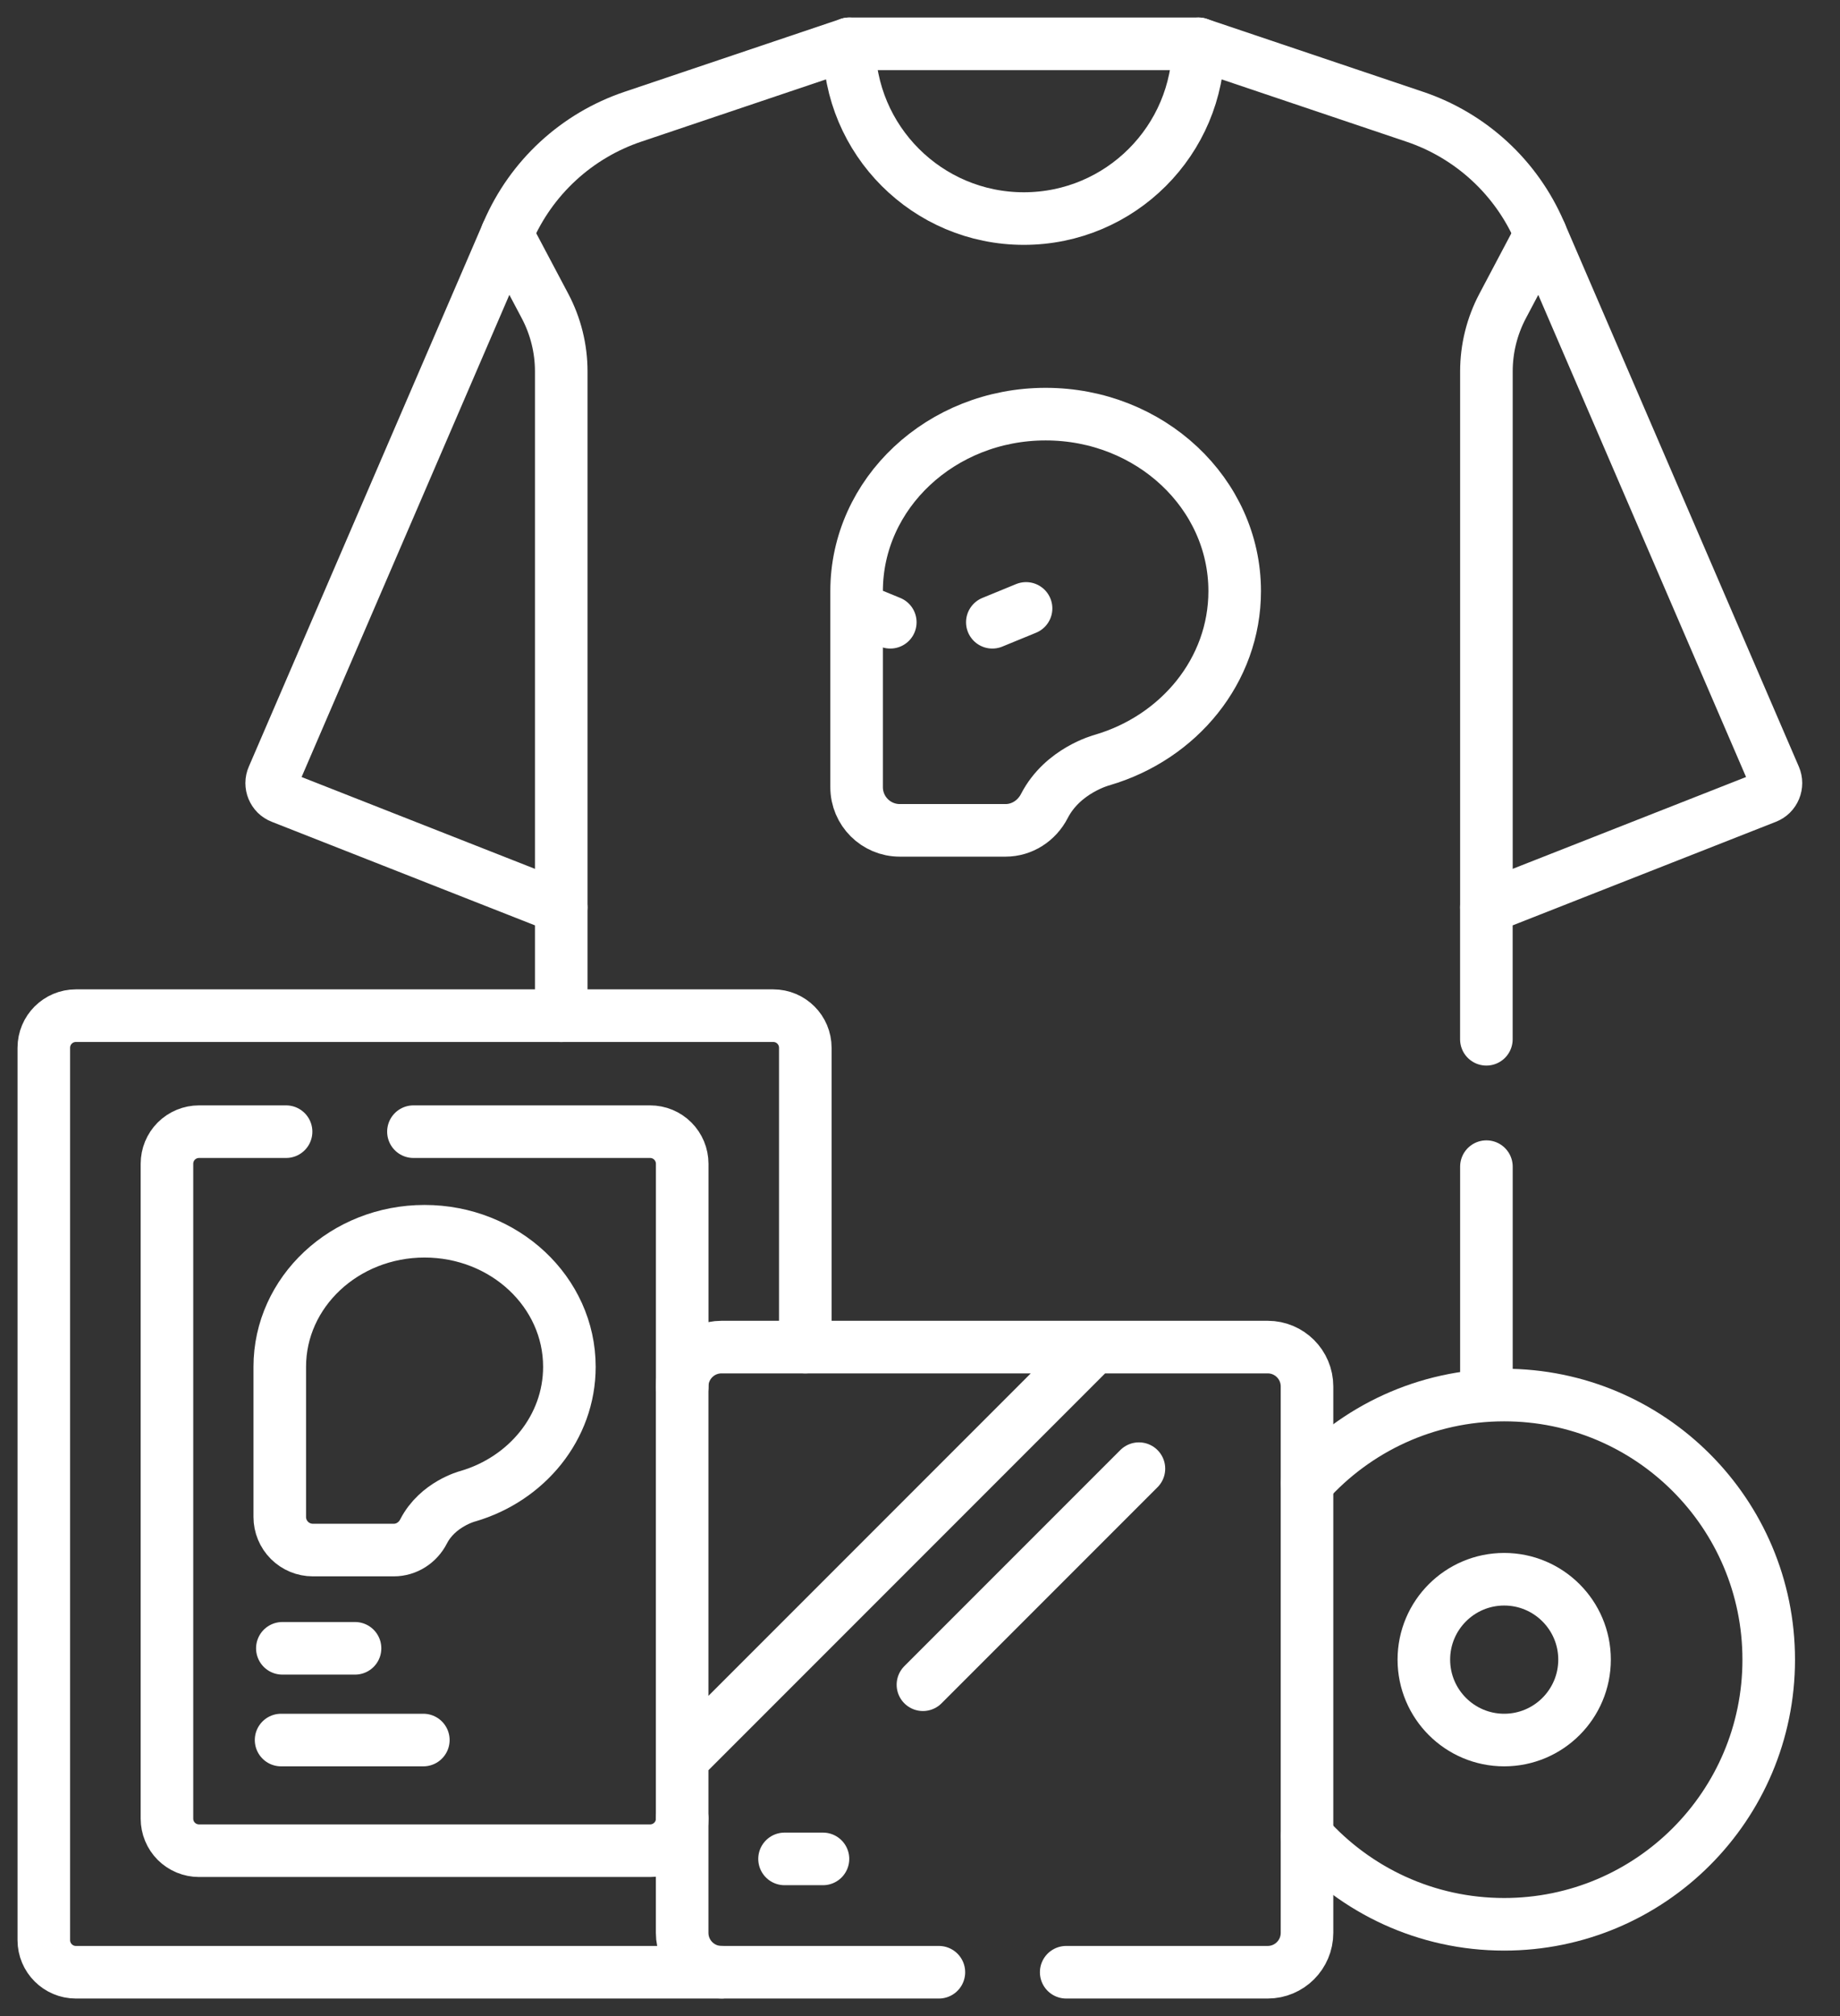
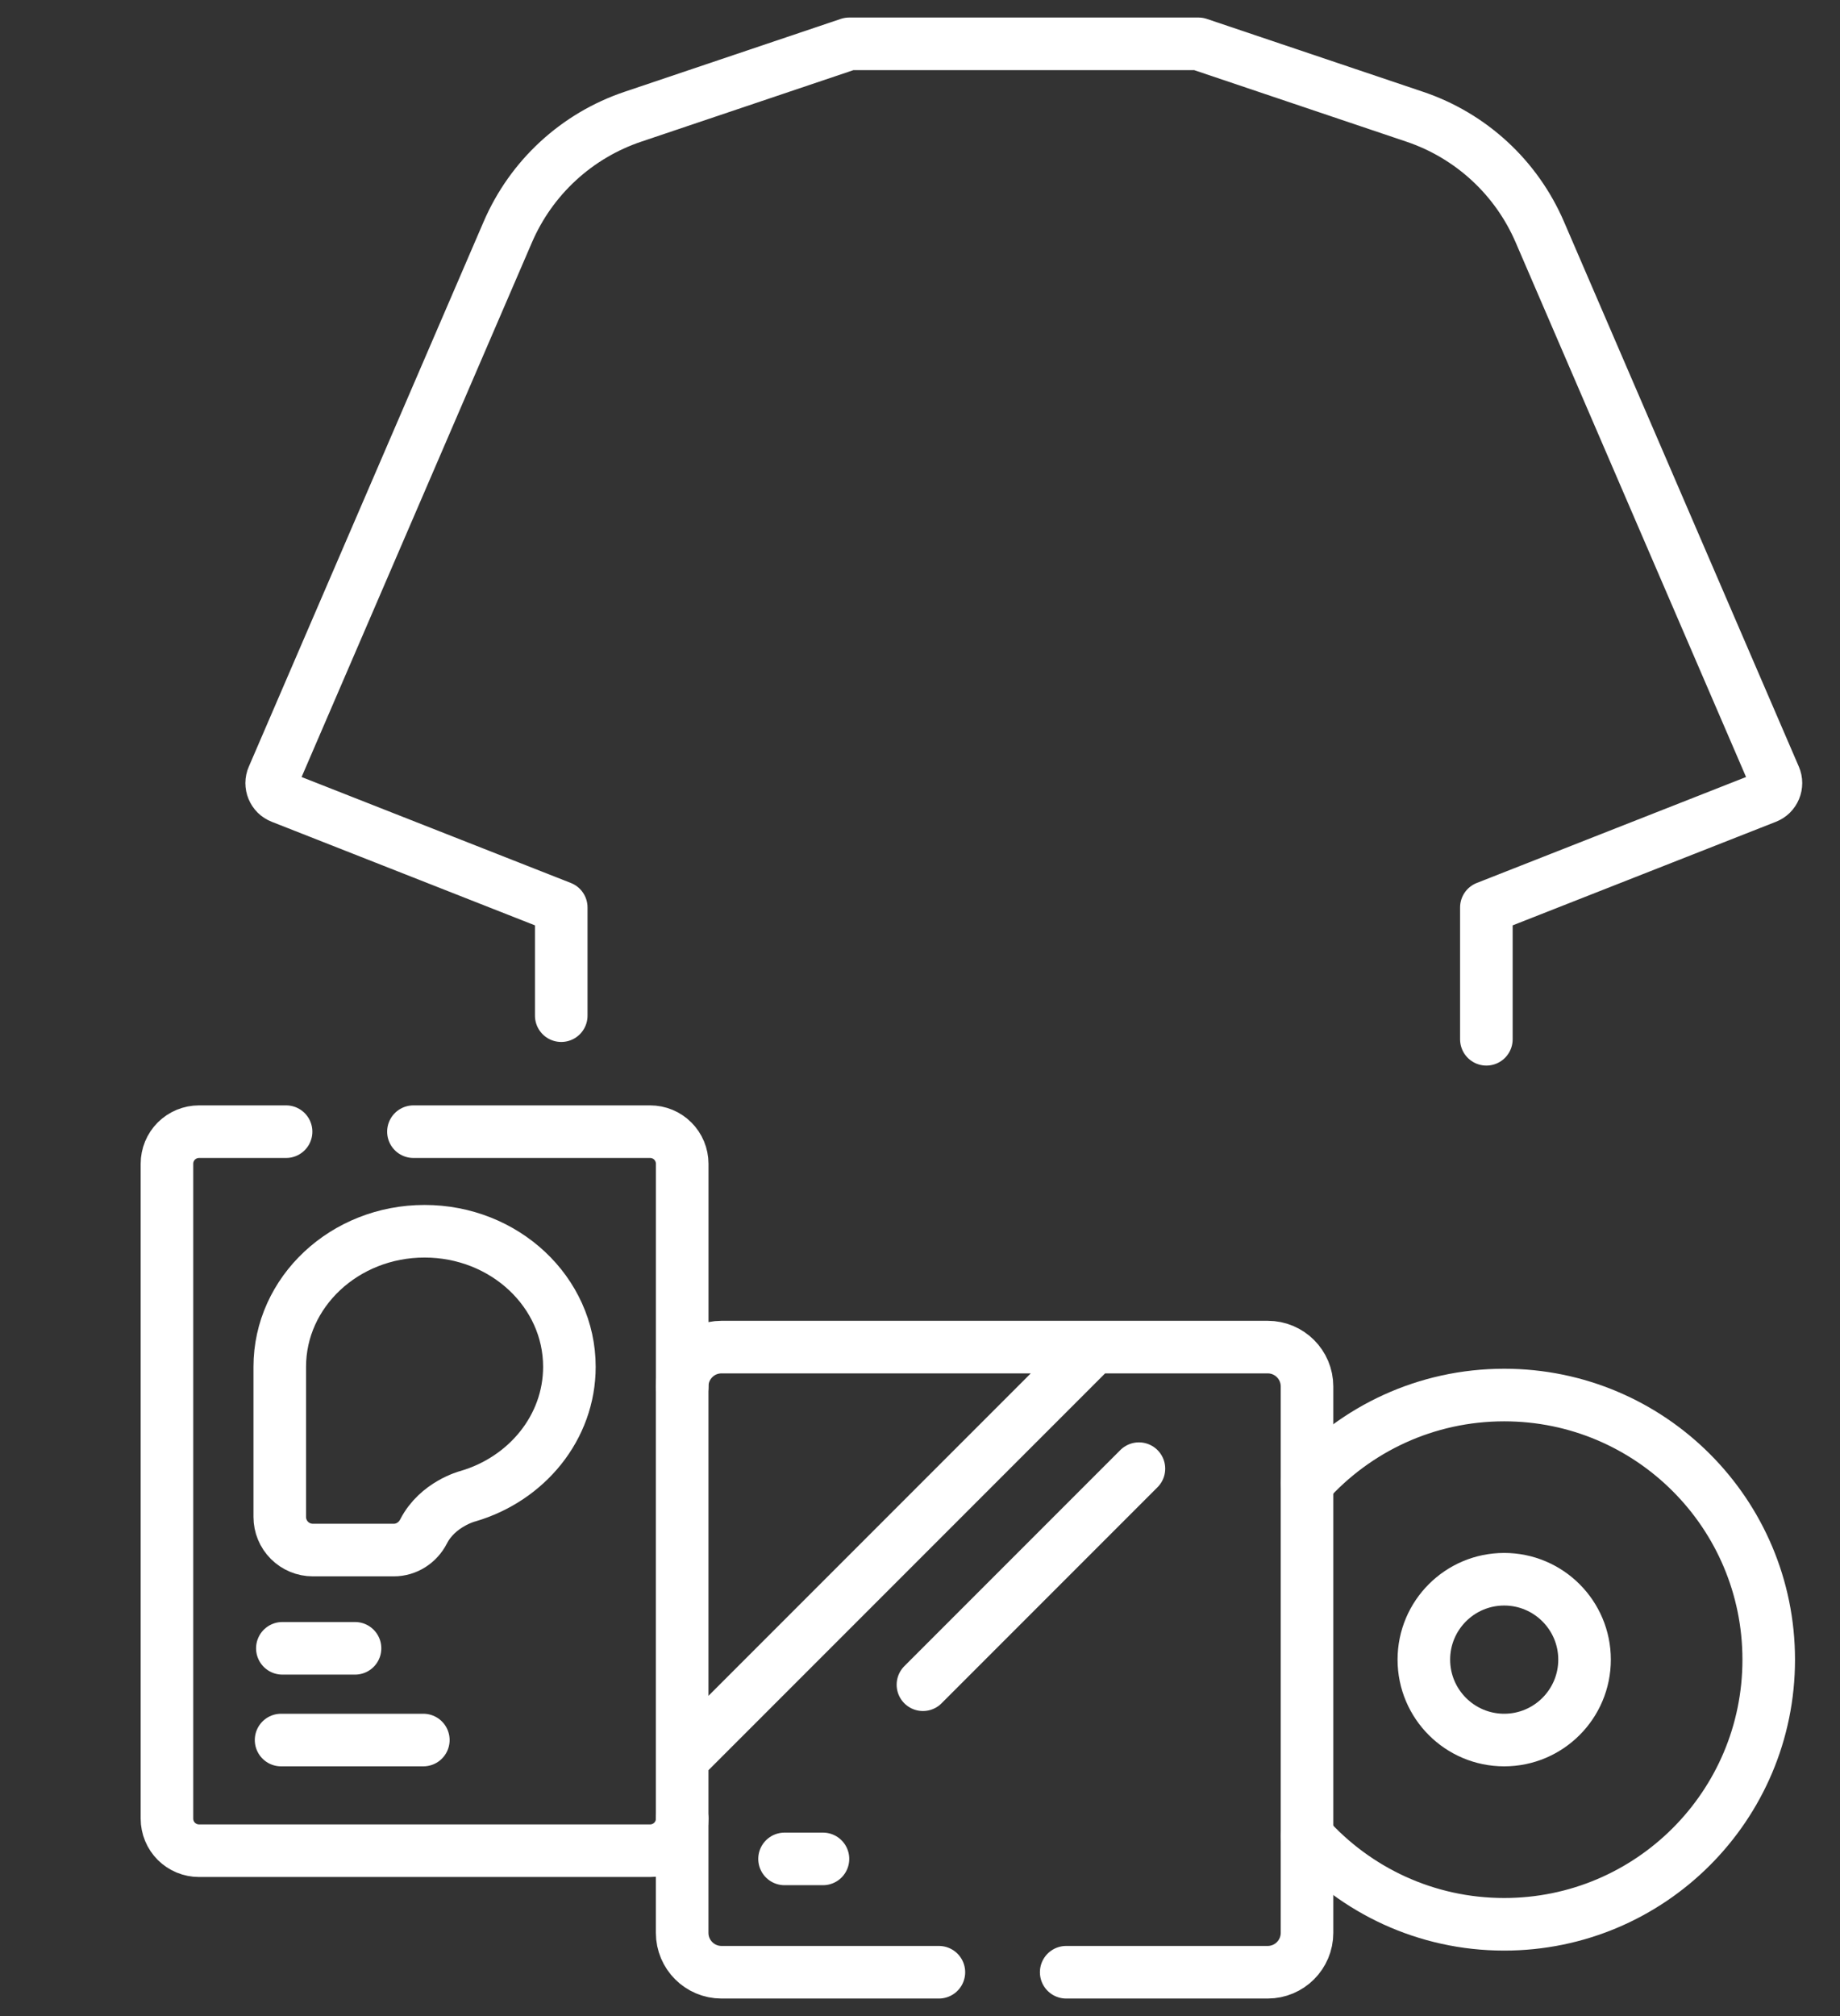
<svg xmlns="http://www.w3.org/2000/svg" width="42" height="46" viewBox="0 0 42 46" fill="none">
  <rect x="0" y="0" width="42" height="46" fill="#333333" stroke="none" />
-   <path d="M27.357 1C27.357 3.202 25.572 4.987 23.37 4.987C21.168 4.987 19.383 3.202 19.383 1M33.929 31.83V26.619" stroke="white" stroke-width="1.2" stroke-miterlimit="10" stroke-linecap="round" stroke-linejoin="round" />
  <path d="M33.928 23.713V20.705L40.318 18.192C40.361 18.175 40.4 18.15 40.434 18.117C40.467 18.084 40.493 18.045 40.511 18.002C40.529 17.959 40.538 17.913 40.538 17.866C40.538 17.82 40.528 17.774 40.51 17.731L35.147 5.292C34.882 4.678 34.492 4.127 34 3.674C33.508 3.221 32.927 2.877 32.294 2.664L27.356 1H19.383L14.445 2.664C13.812 2.877 13.231 3.221 12.739 3.674C12.247 4.127 11.857 4.678 11.592 5.292L6.23 17.731C6.211 17.774 6.201 17.82 6.201 17.866C6.201 17.913 6.21 17.959 6.228 18.002C6.246 18.045 6.272 18.084 6.305 18.117C6.339 18.15 6.378 18.175 6.422 18.192L12.811 20.705V23.174" stroke="white" stroke-width="1.2" stroke-miterlimit="10" stroke-linecap="round" stroke-linejoin="round" />
-   <path d="M12.811 20.705V8.474C12.811 7.954 12.684 7.443 12.441 6.983L11.571 5.34M33.929 20.705V8.474C33.929 7.954 34.056 7.443 34.299 6.983L35.168 5.34M16.47 45H1.732C1.328 45 1 44.671 1 44.268V23.907C1 23.502 1.328 23.174 1.732 23.174H17.65C18.055 23.174 18.382 23.502 18.382 23.907V30.736M22.651 14.198L23.421 13.882M20.322 14.198L19.553 13.882M28.183 13.488C28.183 11.257 26.251 9.449 23.868 9.449C21.485 9.449 19.553 11.257 19.553 13.488V17.96C19.553 18.505 19.994 18.946 20.539 18.946H22.952C23.329 18.946 23.666 18.726 23.839 18.39C24.257 17.578 25.148 17.345 25.155 17.343L25.157 17.343L25.157 17.342C26.911 16.829 28.183 15.297 28.183 13.488Z" stroke="white" stroke-width="1.2" stroke-miterlimit="10" stroke-linecap="round" stroke-linejoin="round" />
  <path d="M6.445 37.609H8.104M6.416 39.702H9.663M15.572 31.634V26.553C15.572 26.359 15.494 26.172 15.357 26.035C15.22 25.898 15.034 25.821 14.839 25.821H9.437M12.997 31.186C12.997 29.478 11.517 28.093 9.691 28.093C7.866 28.093 6.386 29.478 6.386 31.186V34.612C6.386 34.812 6.465 35.004 6.607 35.146C6.749 35.288 6.941 35.367 7.141 35.367H8.989C9.279 35.367 9.537 35.199 9.669 34.941C9.989 34.319 10.671 34.141 10.677 34.139L10.679 34.139V34.139C12.022 33.746 12.997 32.572 12.997 31.186Z" stroke="white" stroke-width="1.2" stroke-miterlimit="10" stroke-linecap="round" stroke-linejoin="round" />
  <path d="M6.53 25.821H4.543C4.349 25.821 4.163 25.898 4.025 26.035C3.888 26.172 3.811 26.359 3.811 26.553V41.495C3.811 41.689 3.888 41.876 4.025 42.013C4.163 42.15 4.349 42.227 4.543 42.227H14.84C15.034 42.227 15.22 42.15 15.357 42.013C15.495 41.876 15.572 41.689 15.572 41.495M29.836 33.84C30.942 32.606 32.548 31.83 34.335 31.83C37.669 31.83 40.373 34.533 40.373 37.868C40.373 41.203 37.669 43.906 34.335 43.906C32.548 43.906 30.942 43.129 29.836 41.895" stroke="white" stroke-width="1.2" stroke-miterlimit="10" stroke-linecap="round" stroke-linejoin="round" />
  <path d="M34.335 39.702C35.347 39.702 36.169 38.88 36.169 37.867C36.169 36.855 35.347 36.033 34.335 36.033C33.322 36.033 32.501 36.855 32.501 37.867C32.501 38.88 33.322 39.702 34.335 39.702Z" stroke="white" stroke-width="1.2" stroke-miterlimit="10" stroke-linecap="round" stroke-linejoin="round" />
  <path d="M15.571 40.142L24.977 30.736M24.337 45H28.936C29.432 45 29.834 44.597 29.834 44.101V31.635C29.834 31.138 29.432 30.736 28.936 30.736H16.47C15.973 30.736 15.571 31.138 15.571 31.635V44.101C15.571 44.597 15.973 45 16.47 45H21.431M25.997 33.51L21.067 38.44M17.908 42.414H18.785" stroke="white" stroke-width="1.2" stroke-miterlimit="10" stroke-linecap="round" stroke-linejoin="round" />
</svg>